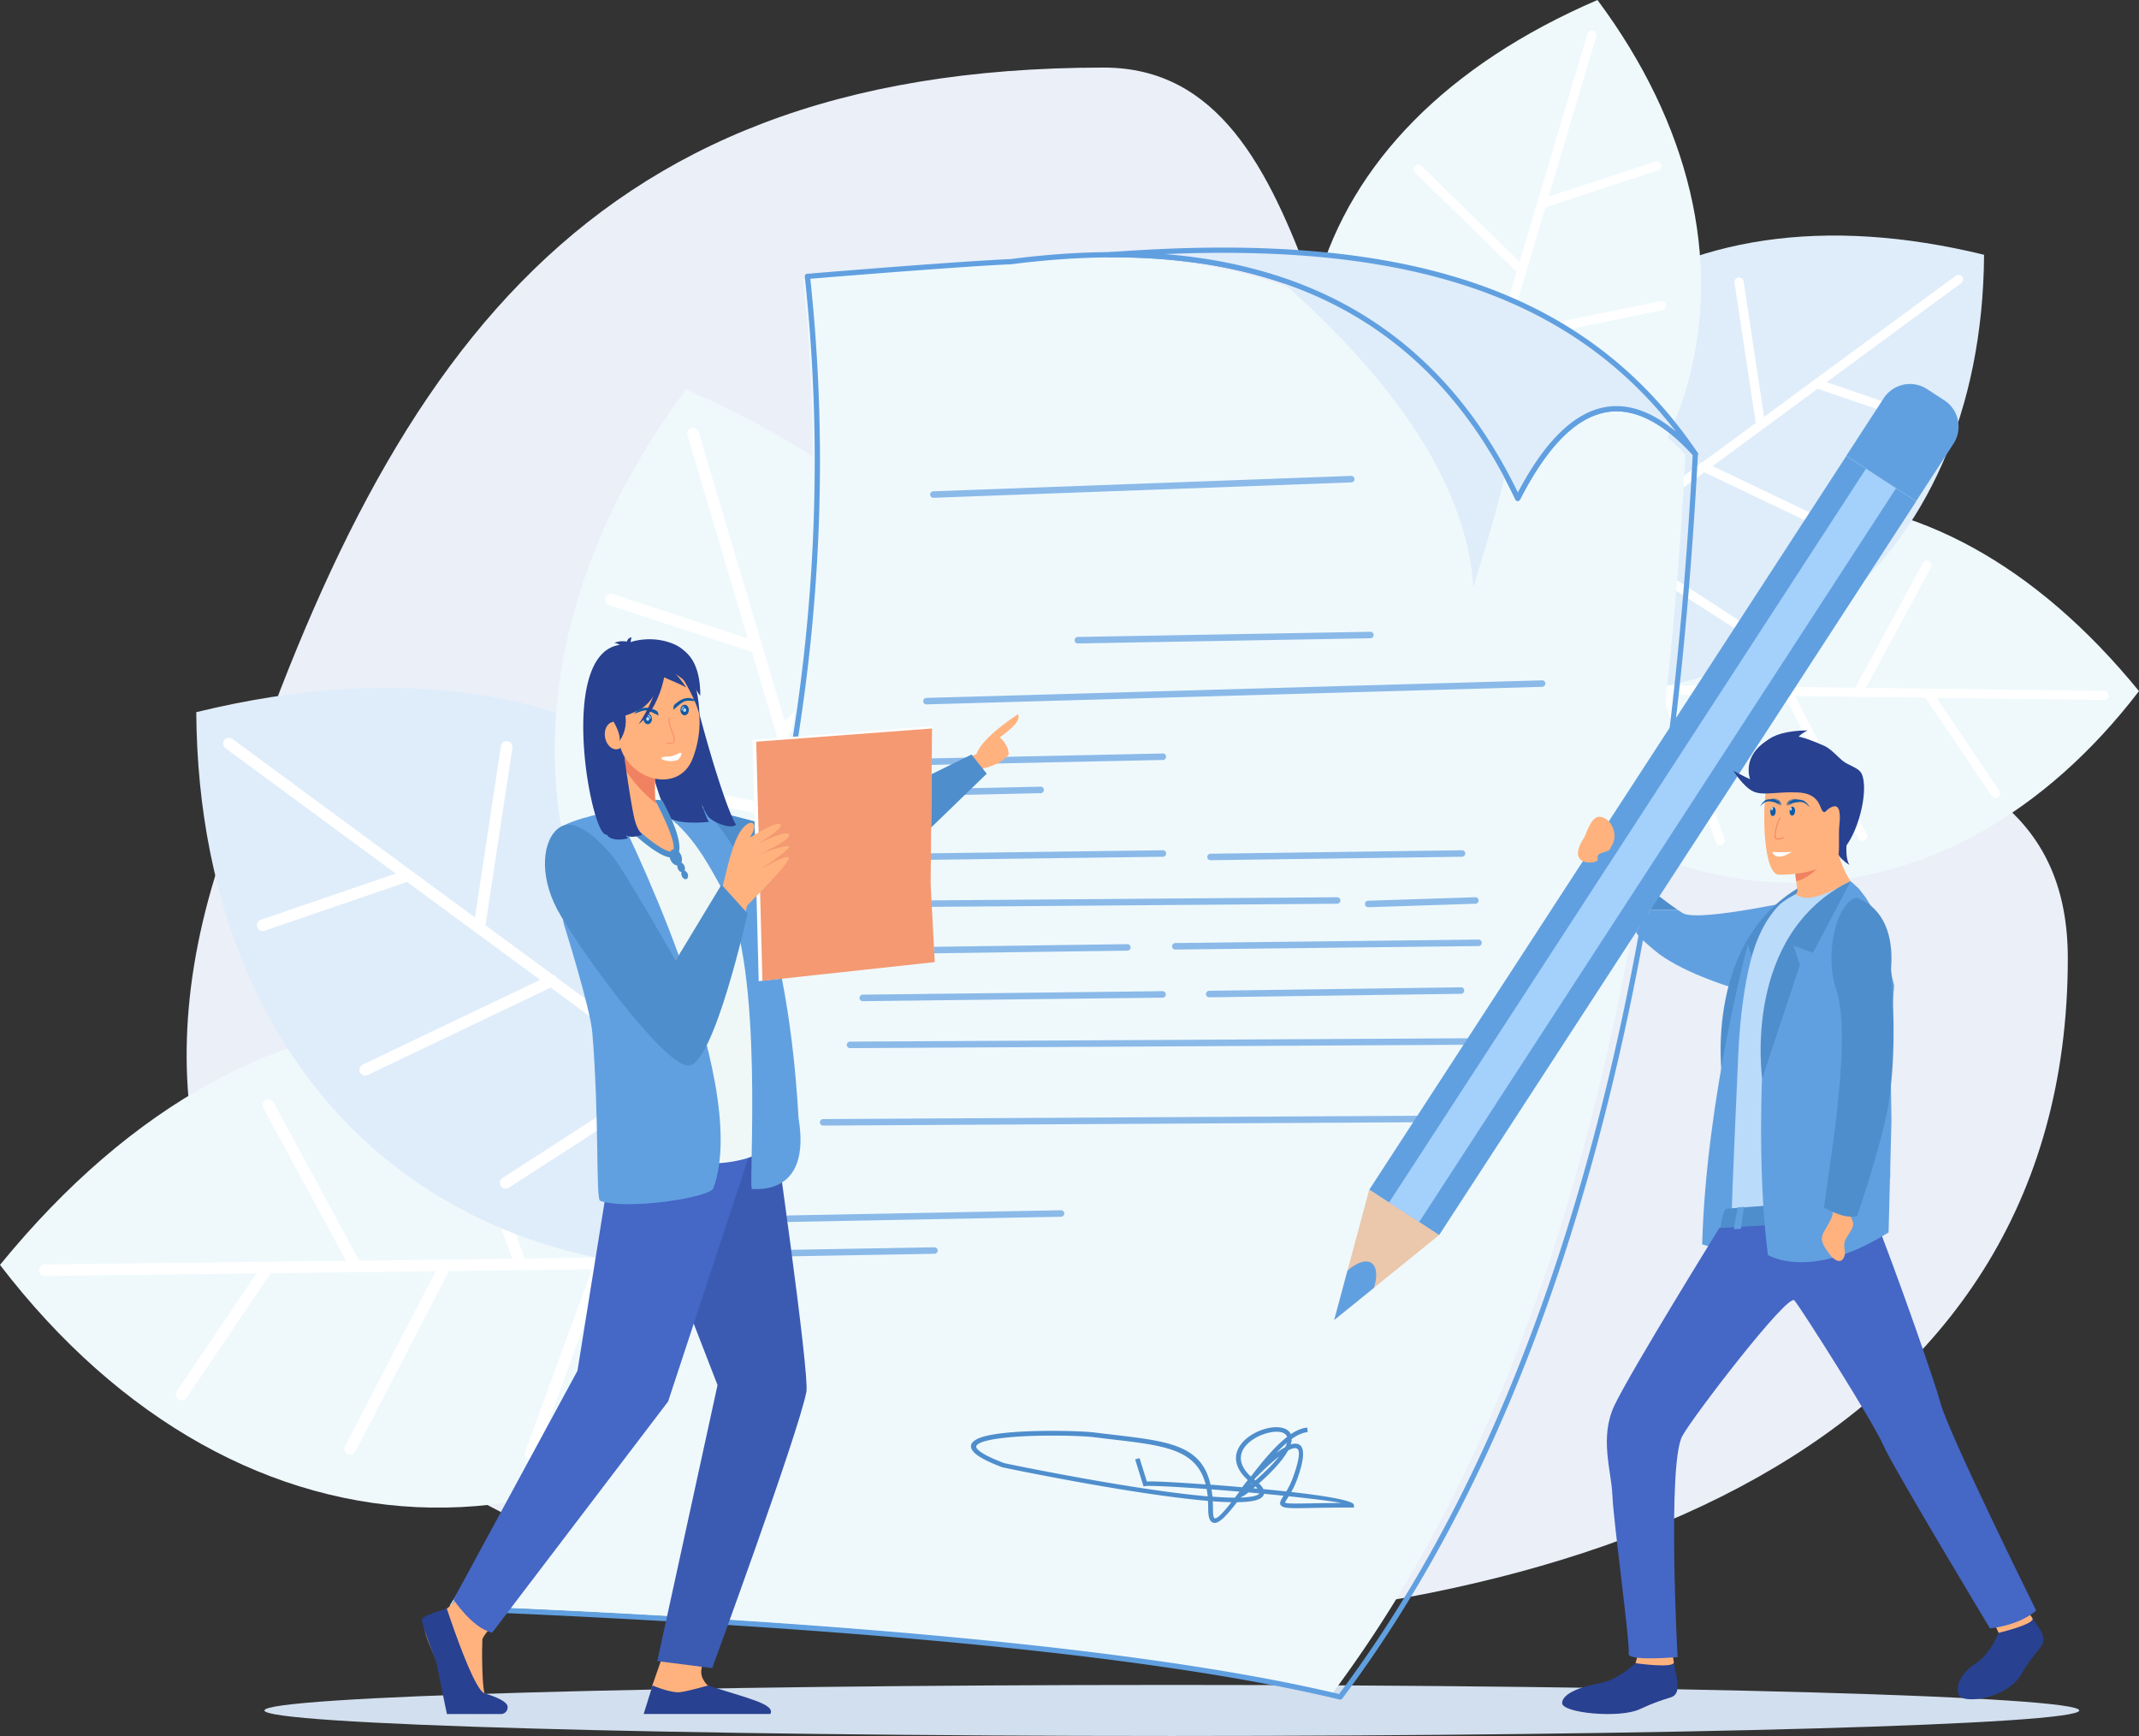
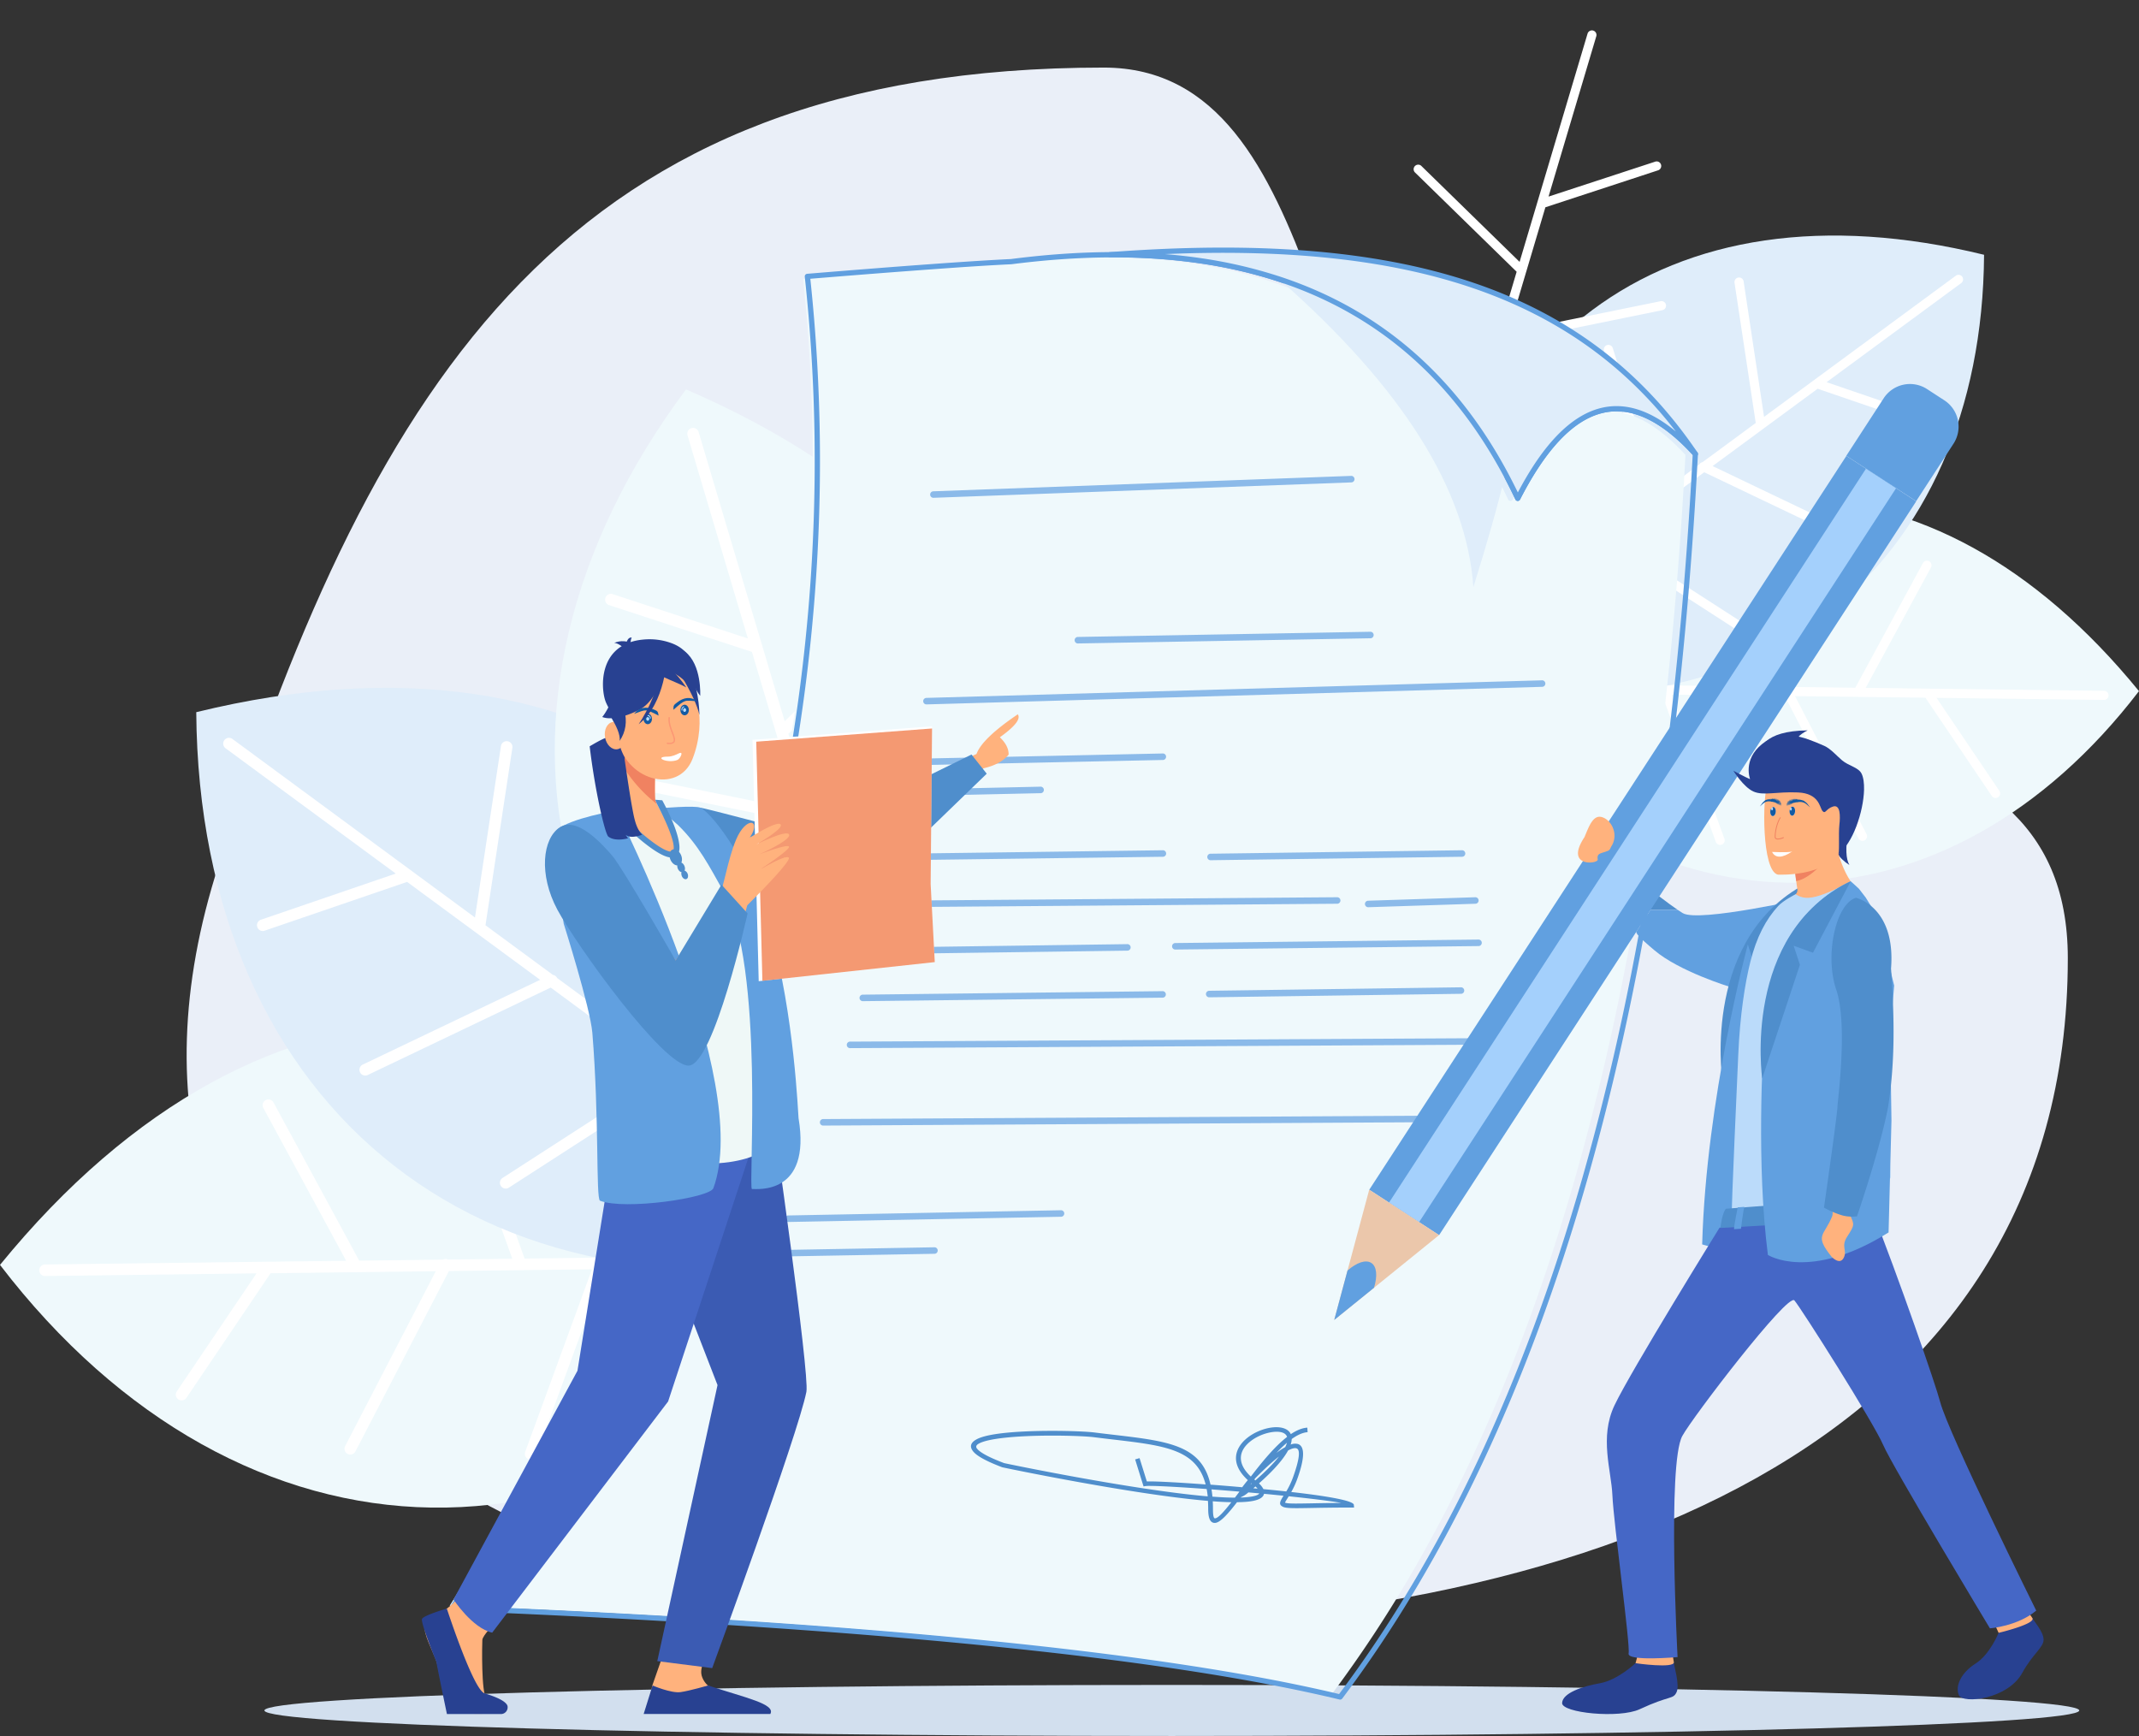
<svg xmlns="http://www.w3.org/2000/svg" id="Layer_1" data-name="Layer 1" viewBox="0 0 1644.75 1334.86">
  <rect x="0" y="0" width="1644.75" height="1334.86" fill="#333333" stroke="none" />
  <defs>
    <style>.cls-1{fill:#d2dfee;}.cls-1,.cls-10,.cls-11,.cls-12,.cls-13,.cls-15,.cls-16,.cls-18,.cls-19,.cls-2,.cls-23,.cls-24,.cls-3,.cls-4,.cls-5,.cls-6,.cls-7,.cls-8,.cls-9{fill-rule:evenodd;}.cls-2{fill:#eaeff8;}.cls-3{fill:#eff9fc;}.cls-4{fill:#fff;}.cls-5{fill:#dfedfa;}.cls-21,.cls-6{fill:#61a0e0;}.cls-7{fill:#8bbae9;}.cls-8{fill:#4f8ecc;}.cls-9{fill:#ffb27d;}.cls-10,.cls-17{fill:#284191;}.cls-11{fill:#3b5bb3;}.cls-12{fill:#4567c6;}.cls-13{fill:#eff8f7;}.cls-14{opacity:0.63;}.cls-15{fill:#ed5d1f;}.cls-16,.cls-25{fill:#f08261;}.cls-18{fill:#125aa3;}.cls-19{fill:#bbdbfa;}.cls-20{fill:#fc9774;}.cls-22{fill:#a4d0fc;}.cls-23{fill:#ebc7ab;}.cls-24{fill:#5b629e;}</style>
  </defs>
  <path class="cls-1" d="M1316.34,1492.48c384.3,0,697.74-8.81,697.74-19.62s-313.44-19.63-697.74-19.63-697.75,8.82-697.75,19.63S932,1492.48,1316.34,1492.48Z" transform="translate(-415.27 -157.62)" />
  <path class="cls-2" d="M1264,209.58c176.19,0,156.08,311.16,283.28,406,168.35,125.54,458,63.38,458,278.82,0,378.23-375.67,515.26-785.06,515.26s-758.71-209.77-636.81-587S854.56,209.58,1264,209.58Z" transform="translate(-415.27 -157.62)" />
  <path class="cls-3" d="M2060,689.05c-145.27,189.72-373,204.14-541-3.09C1690,492.32,1900.21,493,2060,689.05Z" transform="translate(-415.27 -157.62)" />
  <path class="cls-4" d="M2032.78,695.81a3.51,3.51,0,1,0,.08-7l-183-2.26,50.2-92.62a3.51,3.51,0,1,0-6.18-3.34l-52,95.86-50.8-.63a3.5,3.5,0,0,0-3.2,0l-39-.47,40-111.09a3.51,3.51,0,1,0-6.6-2.38L1741.58,685.2l-45.67-.57h-.45l-46.37-.57,26.5-83.06a3.51,3.51,0,1,0-6.68-2.13L1641.75,684,1519,682.46a3.51,3.51,0,1,0-.08,7l82.51,1,26.89,63.66a3.51,3.51,0,0,0,6.47-2.72l-25.71-60.84,84.07,1L1734.63,805a3.52,3.52,0,0,0,6.62-2.42L1700.7,691.71l43.21.54h.17l43.49.54,56.72,109.49a3.51,3.51,0,0,0,6.24-3.23l-55-106.16,48.33.59h.25l51.68.63,51.09,75.65a3.51,3.51,0,0,0,5.82-3.92l-48.37-71.63Z" transform="translate(-415.27 -157.62)" />
  <path class="cls-5" d="M1940.89,353.53c-1.58,239-174.57,387.69-433.58,323.63C1527.09,419.55,1695.21,293.43,1940.89,353.53Z" transform="translate(-415.27 -157.62)" />
  <path class="cls-4" d="M1923.23,375.35a3.51,3.51,0,1,0-4.16-5.65L1771.71,478.18,1756,374a3.51,3.51,0,1,0-7,1.05l16.32,107.81L1724.4,513a3.52,3.52,0,0,0-2.57,1.9L1690.44,538l-35.06-112.73a3.51,3.51,0,0,0-6.71,2.09l35.8,115-36.77,27.07a2.07,2.07,0,0,0-.37.27L1610,597.23,1581.07,515a3.51,3.51,0,0,0-6.62,2.33l29.62,84.27-98.84,72.76a3.51,3.51,0,0,0,4.16,5.65l66.46-48.92,59.82,34.59a3.51,3.51,0,1,0,3.52-6.07L1582,626.53l67.71-49.84,101.4,65.47a3.52,3.52,0,1,0,3.82-5.91l-99.16-64,34.79-25.61.14-.1,35-25.78L1837,573.91a3.51,3.51,0,1,0,3-6.34L1732.15,516l38.94-28.66.2-.15,41.62-30.64,86.36,29.58a3.51,3.51,0,0,0,2.27-6.64l-81.75-28Z" transform="translate(-415.27 -157.62)" />
-   <path class="cls-3" d="M1643.61,157.62c142.76,191.61,94.37,414.57-150.92,519.56C1353.21,459.71,1411.35,257.74,1643.61,157.62Z" transform="translate(-415.27 -157.62)" />
  <path class="cls-4" d="M1642.66,185.67a3.51,3.51,0,1,0-6.72-2L1583.74,359l-75.36-73.61a3.51,3.51,0,1,0-4.91,5l78,76.2L1567,415.35a3.47,3.47,0,0,0-.91,3.06L1555,455.75,1459,386.94a3.51,3.51,0,0,0-4.09,5.71l97.9,70.22-13,43.77c0,.14-.09.28-.12.43l-13.23,44.46-72.65-48.21a3.5,3.5,0,0,0-3.87,5.84l74.42,49.39-35,117.63a3.51,3.51,0,1,0,6.72,2l23.55-79.1,68.57-8.46a3.5,3.5,0,1,0-.85-7l-65.54,8.07,24-80.57,120.36-8.88a3.52,3.52,0,0,0-.51-7L1547.92,504l12.32-41.41.06-.16,12.4-41.69,120.84-24.63a3.51,3.51,0,1,0-1.41-6.88L1575,413.07l13.78-46.33.08-.24L1603.58,317l86.74-28.45a3.51,3.51,0,0,0-2.18-6.67L1606,308.78Z" transform="translate(-415.27 -157.62)" />
  <path class="cls-3" d="M415.27,1130.25c184,240.33,472.46,258.6,685.36-3.9C884,881,617.72,881.92,415.27,1130.25Z" transform="translate(-415.27 -157.62)" />
  <path class="cls-4" d="M449.77,1138.82a4.45,4.45,0,0,1-.11-8.89l231.78-2.86-63.59-117.32a4.45,4.45,0,1,1,7.82-4.23L691.49,1127l64.36-.8a4.45,4.45,0,0,1,4-.05l49.35-.61L758.64,984.77a4.45,4.45,0,0,1,8.37-3l51.65,143.61,57.84-.72h.58l58.74-.72-33.57-105.22a4.44,4.44,0,0,1,8.46-2.69l34.4,107.8,155.46-1.92a4.45,4.45,0,0,1,.11,8.89l-104.53,1.29-34,80.64a4.44,4.44,0,0,1-8.19-3.44l32.54-77.08L880,1133.51l-52.51,143.6a4.46,4.46,0,1,1-8.38-3.06l51.36-140.42-54.73.67h-.21l-55.09.68-71.87,138.7a4.45,4.45,0,1,1-7.9-4.1l69.67-134.48-61.24.76h-.31l-65.47.81-64.71,95.82a4.44,4.44,0,1,1-7.37-5l61.27-90.73Z" transform="translate(-415.27 -157.62)" />
  <path class="cls-5" d="M566.18,705.24c2,302.68,221.14,491.11,549.23,410C1090.37,788.87,877.4,629.1,566.18,705.24Z" transform="translate(-415.27 -157.62)" />
  <path class="cls-4" d="M588.55,732.87a4.45,4.45,0,0,1,5.27-7.16L780.49,863.13l20-132a4.45,4.45,0,0,1,8.79,1.34L788.58,869.09l51.84,38.16a4.42,4.42,0,0,1,3.26,2.4l39.75,29.25,44.43-142.79a4.45,4.45,0,0,1,8.49,2.65L891,944.48l46.59,34.3a3,3,0,0,1,.46.34L985.36,1014,1022,909.74a4.44,4.44,0,0,1,8.38,3l-37.52,106.75,125.2,92.17a4.45,4.45,0,1,1-5.27,7.17l-84.19-62-75.77,43.82a4.44,4.44,0,0,1-4.46-7.69l72.42-41.88L935,987.92l-128.45,82.93a4.45,4.45,0,1,1-4.84-7.47l125.62-81.11-44.08-32.44-.18-.14L838.73,917l-141,67.37a4.45,4.45,0,0,1-3.84-8L830.6,911.05l-49.33-36.3-.24-.18L728.3,835.75,618.9,873.21A4.45,4.45,0,1,1,616,864.8l103.58-35.46Z" transform="translate(-415.27 -157.62)" />
  <path class="cls-3" d="M942.76,457.05c-180.84,242.74-119.54,525.18,191.17,658.17C1310.63,839.72,1237,583.88,942.76,457.05Z" transform="translate(-415.27 -157.62)" />
  <path class="cls-4" d="M944,492.59a4.45,4.45,0,1,1,8.52-2.54l66.13,222.16L1114.06,619a4.45,4.45,0,1,1,6.22,6.36l-98.81,96.52,18.37,61.69a4.47,4.47,0,0,1,1.15,3.89l14.08,47.31,121.52-87.17a4.44,4.44,0,0,1,5.18,7.22l-124,89,16.5,55.44a5,5,0,0,1,.17.55L1091.19,956l92-61.07a4.44,4.44,0,0,1,4.9,7.41L1093.84,965l44.36,149a4.45,4.45,0,0,1-8.53,2.54l-29.82-100.2-86.88-10.7a4.44,4.44,0,0,1,1.08-8.82l83,10.23L1066.7,904.93,914.22,893.69a4.46,4.46,0,0,1,.65-8.89l149.11,11-15.61-52.44-.07-.21-15.71-52.81-153.07-31.2a4.45,4.45,0,1,1,1.78-8.72l148.41,30.25L1012.23,722l-.09-.29L993.47,658.9l-109.88-36a4.44,4.44,0,0,1,2.76-8.44l104,34.13Z" transform="translate(-415.27 -157.62)" />
  <path class="cls-3" d="M1575,541.67ZM777.64,1365.24q-8.17,13.56-16.62,27.13,237.66,9.7,407.18,26.65,169.74,17,271.21,41.22a962.89,962.89,0,0,0,62.55-95q75.46-130.38,124.42-301.71,68.13-238.44,84.89-556.11-37-40.28-69.75-32.1-33.26,8.32-63,66.41a2,2,0,0,1-2.7.87,2.1,2.1,0,0,1-.91-.93q-51.37-108.84-148.12-154t-239.4-26.83h-.16q-21.88,1-61.14,3.89-38.3,2.76-93.33,7.26,26.52,249.19-41.57,504.52Q926.79,1118.13,777.64,1365.24Z" transform="translate(-415.27 -157.62)" />
  <path class="cls-6" d="M1192.81,360.82q-21.88,1-61.14,3.89-38.3,2.76-93.32,7.26,26.51,249.19-41.58,504.52-68,254.9-230.21,515.88,237.68,9.7,407.18,26.65,169.73,17,271.21,41.22,119-158.88,187-396.71,68.11-238.44,84.88-556.11-37-40.28-69.75-32.1-33.25,8.32-63,66.41a2,2,0,0,1-2.69.87,2,2,0,0,1-.91-.93h0q-51.39-108.84-148.13-154T1193,360.81Zm-61.42-.13q39-2.82,61.19-3.88,143.6-18.54,241.49,27.19,96.43,45,148.32,152.32,29.73-56.42,63.69-64.91,35.3-8.81,74.27,33.91h0a2,2,0,0,1,.52,1.46q-16.74,318.68-85.07,557.85t-188.43,399.09a2,2,0,0,1-2.06.74q-101.4-24.39-272-41.43t-410.3-26.79a1.94,1.94,0,0,1-1.08-.3,2,2,0,0,1-.65-2.76q163.36-262,231.56-517.71t41.26-505l0-.16a2,2,0,0,1,1.85-2.16Q1092.1,363.53,1131.39,360.69Z" transform="translate(-415.27 -157.62)" />
  <path class="cls-5" d="M1398.64,372.15q141.83,124.49,149.54,236.94,15.87-50.55,24.64-87.12Q1512.51,409.58,1398.64,372.15Z" transform="translate(-415.27 -157.62)" />
  <path class="cls-5" d="M1718.87,506.68c-86.63-127.78-228.23-169.83-450.13-153.2q71.91-.39,129.9,18.67Q1512.51,409.58,1572.82,522q4.93,9.18,9.5,18.85Q1642.56,423,1718.87,506.68Z" transform="translate(-415.27 -157.62)" />
  <path class="cls-6" d="M1703.94,489.48c-41.24-53.39-93.83-89.79-160-111.64-64.14-21.17-141.1-28.7-232.94-24.83q13.53,1.08,26.49,2.95a363.17,363.17,0,0,1,61.82,14.28q57.32,18.84,101.16,56.55T1574.6,521c1.64,3.06,3.27,6.19,4.86,9.37,1,2,2,3.94,2.93,5.93q29.73-56.4,63.69-64.9,27.8-6.93,57.86,18.07ZM1545.16,374c74.35,24.53,131.71,67.2,175.28,131.41a2,2,0,0,1-3.06,2.61q-37.35-41-70.32-32.72-33.24,8.31-62.92,66.33a1.93,1.93,0,0,1-1,1,2,2,0,0,1-2.67-1q-2.26-4.78-4.62-9.48t-4.82-9.27q-30-55.86-73.25-93.07T1398,374.06a359.78,359.78,0,0,0-61.15-14.12,462,462,0,0,0-68-4.45h0a2,2,0,0,1-.3-4C1379.8,343.13,1470.93,349.52,1545.16,374Z" transform="translate(-415.27 -157.62)" />
  <path class="cls-7" d="M1133.3,540.39a2.51,2.51,0,1,1-.18-5L1454,523.56a2.51,2.51,0,1,1,.18,5Z" transform="translate(-415.27 -157.62)" />
  <path class="cls-7" d="M1243.92,652.4a2.51,2.51,0,0,1-.08-5l225.36-4a2.51,2.51,0,0,1,.08,5Z" transform="translate(-415.27 -157.62)" />
  <path class="cls-7" d="M1127.52,699.27a2.51,2.51,0,0,1-.13-5l473.8-13.53a2.51,2.51,0,0,1,.13,5Z" transform="translate(-415.27 -157.62)" />
  <path class="cls-7" d="M1121.34,746a2.51,2.51,0,0,1-.1-5l187.9-4a2.51,2.51,0,1,1,.1,5Z" transform="translate(-415.27 -157.62)" />
  <path class="cls-7" d="M1115.3,769.74a2.51,2.51,0,0,1-.09-5l99.85-2.21a2.52,2.52,0,1,1,.09,5Z" transform="translate(-415.27 -157.62)" />
  <path class="cls-7" d="M1107,819.08a2.51,2.51,0,0,1-.07-5l202.27-2.66a2.51,2.51,0,1,1,.06,5Z" transform="translate(-415.27 -157.62)" />
  <path class="cls-7" d="M1345.92,819.08a2.51,2.51,0,0,1-.06-5l193.36-2.66a2.51,2.51,0,1,1,.06,5Z" transform="translate(-415.27 -157.62)" />
  <path class="cls-7" d="M1097.87,855.21a2.51,2.51,0,0,1,0-5l345.37-2.67a2.51,2.51,0,1,1,0,5Z" transform="translate(-415.27 -157.62)" />
  <path class="cls-7" d="M1088.6,891.28a2.51,2.51,0,1,1-.06-5l193.36-2.67a2.51,2.51,0,1,1,.06,5Z" transform="translate(-415.27 -157.62)" />
  <path class="cls-7" d="M1078.93,927.45a2.51,2.51,0,1,1,0-5L1309,919.76a2.51,2.51,0,1,1,0,5Z" transform="translate(-415.27 -157.62)" />
  <path class="cls-7" d="M1069.12,963.57a2.51,2.51,0,1,1,0-5l487.36-2.66a2.51,2.51,0,1,1,0,5Z" transform="translate(-415.27 -157.62)" />
  <path class="cls-7" d="M1467.62,855.21a2.51,2.51,0,1,1-.15-5l82.38-2.67a2.51,2.51,0,0,1,.15,5Z" transform="translate(-415.27 -157.62)" />
  <path class="cls-7" d="M1319.24,887.76a2.51,2.51,0,1,1,0-5l232.69-2.67a2.51,2.51,0,1,1,0,5Z" transform="translate(-415.27 -157.62)" />
  <path class="cls-7" d="M1345.11,924.49a2.53,2.53,0,0,1-2.54-2.48,2.51,2.51,0,0,1,2.48-2.54l193.36-2.67a2.51,2.51,0,1,1,.06,5Z" transform="translate(-415.27 -157.62)" />
  <path class="cls-7" d="M1048,1023.12a2.51,2.51,0,0,1,0-5l479.69-2.67a2.51,2.51,0,0,1,0,5Z" transform="translate(-415.27 -157.62)" />
  <path class="cls-7" d="M1021.48,1097.25a2.53,2.53,0,0,1-2.55-2.48,2.5,2.5,0,0,1,2.47-2.54l209.45-4a2.51,2.51,0,1,1,.08,5Z" transform="translate(-415.27 -157.62)" />
  <path class="cls-7" d="M1009.24,1123.91a2.51,2.51,0,0,1-.08-5l124.82-2.21a2.51,2.51,0,0,1,.08,5Z" transform="translate(-415.27 -157.62)" />
  <path class="cls-8" d="M1420.78,1258.87c-3.85.27-8,2.21-12.26,5.27a14.9,14.9,0,0,1-.83,4.29,8.81,8.81,0,0,1,5.74-.42c4.72,1.69,5.66,9.32-.63,26.81a63.4,63.4,0,0,1-4.64,10.06c26.63,3,47.54,6.53,48.13,9.78v.14l0,.09.18,1.94h-2c-13.5,0-23.47.19-31,.33-12.92.24-19.09.35-21.66-.88-3.64-1.75-2.34-4.11.41-8.53-4.87-.5-9.89-1-15-1.48-.66,3.42-5.27,5.34-12.76,6.07h0c-2.35.23-5,.35-8,.38-7.18,9.28-13.12,15.94-17.11,15.94-3.24,0-5.06-3.12-5.06-10.56,0-2.24-.06-4.36-.19-6.4l-2.64-.23c-58.58-5.29-155.07-25.44-155.56-25.62-12.4-4.69-19.31-8.64-22.12-11.94-3.24-3.82-2.16-6.88,2-9.3,3.18-1.87,8.54-3.26,15.12-4.27,24-3.67,65.5-2.54,75.82-1.24,4.67.59,9.87,1.2,14.86,1.78,42.06,4.94,67.73,7.95,74.5,38.34,7.82.59,16.06,1.25,24.38,2,1.2-1.66,2.65-3.51,4.3-5.47-11.54-10.58-10.81-20.45-5-27.92,4.45-5.71,12-9.89,19.18-11.74,7.46-1.91,14.64-1.3,17.87,2.66a6.92,6.92,0,0,1,1,1.65c4.35-2.91,8.62-4.76,12.7-5l.24,3.55Zm-16,8.2a102.34,102.34,0,0,0-8,7.73,62.33,62.33,0,0,1,6.73-4.43,17.58,17.58,0,0,0,1.31-3.3Zm-24.15,27.06-.89,1.15.56.44.28.23c8.36-7.3,14.24-13.37,18.14-18.34a149.5,149.5,0,0,0-11.43,10c-2.32,2.22-4.57,4.43-6.66,6.54Zm-3,4-.88,1.17,1.14-1-.26-.21Zm-.54-5.13c8.78-11.45,18.44-23.21,27.86-30.48a4.71,4.71,0,0,0-.83-1.53c-2.28-2.81-8-3.06-14.24-1.46-6.49,1.67-13.3,5.41-17.25,10.49-4.66,6-5.11,14.06,4.46,23Zm-7.47,15.77-.29.38c1.75-.06,3.38-.16,4.88-.31,5.2-.51,8.56-1.44,9.39-2.89l-8.4-.76-.23.18a19.49,19.49,0,0,1-5.35,3.4Zm-20.16,16.37c2.36,0,6.9-5.06,12.65-12.41-4.33-.08-9.14-.33-14.31-.72.11,2,.16,4,.16,6.12,0,4.93.54,7,1.5,7Zm15.37-15.92,3.31-4.37.15-.26c-7.3-.63-14.54-1.2-21.45-1.73.3,1.77.52,3.63.7,5.58,6.4.49,12.23.76,17.29.78Zm-20.91-1.08c-.21-1.94-.48-3.8-.81-5.56-19.92-1.46-36.66-2.39-43.88-2.39a23.9,23.9,0,0,0-3.11.13l-1.53.27-.47-1.49-6-19.27,3.39-1,5.59,17.9c.61,0,1.32,0,2.15,0,7.12,0,23.49.9,43.07,2.33-7-27-31.45-29.88-71-34.53-4.51-.52-9.24-1.08-14.91-1.79-10.17-1.28-51.12-2.39-74.85,1.24-6.18.94-11.11,2.19-13.86,3.81-1.83,1.07-2.37,2.38-1,3.94,2.43,2.87,8.87,6.46,20.67,10.92.47.18,96.3,20.15,154.6,25.41h0l2,.17Zm38.32-5.87a20,20,0,0,0-1.6-1.63L1379,1302l3.18.29Zm1.08-4a15.86,15.86,0,0,1,3.44,4.39c6,.57,11.88,1.17,17.57,1.79a62.24,62.24,0,0,0,5.17-10.82c5.41-15.07,5.51-21.3,2.77-22.29-1.52-.54-3.8.12-6.55,1.6-3.5,6.45-10.49,14.81-22.4,25.33Zm22.92,9.88-.58.92c-1.6,2.57-2.45,3.92-2.24,4,1.81.86,7.71.75,20.08.53,6.12-.12,13.77-.26,23-.32C1438.46,1311.78,1423.58,1310,1406.21,1308.15Z" transform="translate(-415.27 -157.62)" />
  <path class="cls-9" d="M1166.15,737.38q-50.46,23.19-70.54,38.08l-6.21-9.25c-5.5,6-11.79,11.92-19.43,20.48a108.19,108.19,0,0,0,24.4,19.49q35.28-4.66,77.05-57.76,13.26-3,19.4-10.51.2-6.74-6.73-13.37,17.51-12.49,13.78-17.65Q1170.42,725.49,1166.15,737.38Z" transform="translate(-415.27 -157.62)" />
  <polygon class="cls-8" points="690.73 607.88 747.03 580.18 758.73 594.93 711.86 640.3 690.73 607.88" />
  <path class="cls-9" d="M796.05,1405.52s-9.67,9.57-9.89,13.08-.86,41.12,3.09,44.63,15.55,6,11.82,10c-2.82,3-24.5,2.34-38.88,1.52-4.19-.21-9.45-34.16-11.11-39.12-2.42-7.23-11.11-23-8.92-28,1.07-2.48,9-8.12,16.22-12.81,7.58-5,14.83-16,14.83-16Z" transform="translate(-415.27 -157.62)" />
  <path class="cls-10" d="M758.85,1394.5s20.2,62.12,28.93,65.15c2.31.82,15.53,4.47,17.63,9.43l.13.48a5.19,5.19,0,0,1-5.21,6.07h-41.4s-5.87-28-8.2-40.36c0,0-12.3-30.1-10.93-32.85S758.85,1394.5,758.85,1394.5Z" transform="translate(-415.27 -157.62)" />
  <path class="cls-9" d="M925.45,1429.07l-8.67,24.79c-.63,4-3.17,13.64-3.17,17.22,0,13.43,59.67-11.36,46.3-17.28-1.21-.56-5-4.9-5.41-9.44-.61-7,5-15.84,5-15.84Z" transform="translate(-415.27 -157.62)" />
  <path class="cls-10" d="M910.21,1475.55l6.84-21.9s14.35,6.14,21.52,5.11,21.19-5.11,21.19-5.11c28.65,9.51,52.11,14.19,47.84,21.9Z" transform="translate(-415.27 -157.62)" />
  <path class="cls-11" d="M997.82,952.31l11.52,62.74s28.63,199.3,26,212.79c-6.53,33-72.44,212.46-72.44,212.46l-42.22-5.38L967,1222.67,889.77,1023.3Z" transform="translate(-415.27 -157.62)" />
  <path class="cls-12" d="M920.49,987.08l-30.9,36L859.3,1211.66,764,1387.54s14.34,22,29.73,25.49L929,1235.28l73.33-222.58-2.57-49.45Z" transform="translate(-415.27 -157.62)" />
  <path class="cls-13" d="M926.33,778.63l-36.93,2.2S879.6,793,879.26,793c-3.89.75,13.42,153.85,16.91,210.59s17.8,40.91,17.8,40.91,39.45,14.59,75.56,3.79c37.54-11.23,24.77-58.75,24.77-58.75S990.85,885.5,978,853.69C965.17,821.73,926.33,778.63,926.33,778.63Z" transform="translate(-415.27 -157.62)" />
  <path class="cls-8" d="M953.4,778.69c0-1,116,30.17,116,30.17s16.87-7.08,46.85-17.62a107.28,107.28,0,0,1,5,28.65c-27.83,16-35.74,27.18-43.64,29.25-14.71,3.72-98.59-8.6-98.59-8.6S953.4,779.45,953.4,778.69Z" transform="translate(-415.27 -157.62)" />
  <path class="cls-6" d="M1029.3,1017.38c-.31-1.65-3.13-79.67-21.6-144.07-14.32-49.92-43.47-89.11-53.7-94.55-3.78-2.06-32,.42-32,.42l14.78,13c15.76,15.5,23.78,31.26,34.84,51,32.08,57.44,18.81,228.85,21.85,228.72C996.82,1071.72,1039.31,1077.19,1029.3,1017.38Z" transform="translate(-415.27 -157.62)" />
  <polygon class="cls-4" points="578.62 568.88 583.4 754.48 718.78 739.8 715.6 679.72 716.71 558.5 578.62 568.88" />
  <g class="cls-14">
    <polygon class="cls-15" points="586.23 754.18 718.78 739.8 715.6 679.72 716.69 560.16 581.5 570.31 586.23 754.18" />
  </g>
  <path class="cls-6" d="M889.4,780.83s-35.84,5.92-45.66,14.88c-6.23,5.63,5,72.23,5,72.23s20.35,64.33,22,83.81c5.4,66.32,2.64,126.93,5.87,129.13,18.82,7.44,84.43-2.07,87.21-9.64C994.43,987.63,889.4,780.83,889.4,780.83Z" transform="translate(-415.27 -157.62)" />
  <path class="cls-9" d="M853.65,865.25s69,96.69,87.59,103S992.14,845,992.14,845s24.4-27.2,26.45-28.09c3.68,11.19-26.64,14.34-19.21.82l-7.44-16.3c9.16-13.59-2.92-16.75-10.75,2-6.55,15.71-9.57,37.6-12.82,42.22l-33.56,50.41L887.73,828.9Z" transform="translate(-415.27 -157.62)" />
  <path class="cls-8" d="M970.05,837.85,990.12,860S964.26,976.28,944.89,977s-86.46-92.69-101-119.82-11.44-54.69,1.78-63.37,32.59,12.75,40.46,21.91,48.67,80.43,48.67,80.43Z" transform="translate(-415.27 -157.62)" />
  <path class="cls-9" d="M985.78,803.83l4.84-1.93a15,15,0,0,0,4-1.86c5-3,18.78-11.09,20.9-8.47,2.6,3.24-18.64,15.36-18.64,15.36s23.77-11.84,25.18-7.51-23.12,15.22-23.12,15.22,21.78-8.34,23-6-24,18.73-24,18.73,20.64-12.6,23.78-10.4-32,36.91-32,36.91Z" transform="translate(-415.27 -157.62)" />
-   <path class="cls-10" d="M906.42,702.6s3.69,49.72,6.69,68.83c1.51,9.63,2.3,17.45,9.71,22.45,0,0-14.48,4.85-20.45,1.9a14.08,14.08,0,0,0,2.57,2.48s-16.43,4.41-24.46.81c-12-4.64-37.29-145.89,15.19-145.86,0,0,45.06-14.5,51.81,31.43,13.1,53.39,28,98.61,33.78,107.11-4.49,4.15-19.22-2.71-21.75-6.62-2.23-3.46-4-7.69-4.65-8.72,0,0,4.61,12.57,5.54,13.19,0,0-19,2.18-28.38-2S906.3,712.43,906.42,702.6Z" transform="translate(-415.27 -157.62)" />
  <path class="cls-10" d="M899.89,723.47s-13.34-13.2-18.74-25.89c-3.85-9.07-7.1-45.16,29.23-48.22a49,49,0,0,1,21.55,2.93c8.82,3.4,22.41,12,17.11,45.37l-.83,11.05Z" transform="translate(-415.27 -157.62)" />
  <path class="cls-9" d="M888.3,711.59l-2.82,69s40.8,39.93,48.09,33.88-13.38-37-14.44-41.63.86-55.12.86-55.12Z" transform="translate(-415.27 -157.62)" />
  <path class="cls-16" d="M920.51,776a17.09,17.09,0,0,1-1.38-3.16c-1.06-4.61.86-55.12.86-55.12l-31.69-6.13-.93,22.83C897.61,755.43,910.27,768.08,920.51,776Z" transform="translate(-415.27 -157.62)" />
  <path class="cls-9" d="M952.05,700.69c2.16,10,1.66,25.6-4.35,40.67-11,27.52-52.48,16.86-57.94-17.51-8.17-22-.85-45,16.35-51.37S948.07,677.59,952.05,700.69Z" transform="translate(-415.27 -157.62)" />
  <path class="cls-8" d="M924.51,773c8.94,16.66,12.38,27.37,13.13,34.45q.52,4.92-1.43,7.37c-1.46,1.85-3.69,2.51-6.65,1.95-4.08-.77-10-4.1-17.69-10.07h0c-6.15-4.64-15-13.06-25.31-22.86l-3.51-3.33,3.6-2.7,3,2.81c10.21,9.71,19,18,24.93,22.54l0,0c7.11,5.55,12.41,8.6,15.8,9.23,1.21.23,2,.11,2.38-.35.53-.68.7-2.06.48-4.13-.62-5.84-4.69-16.21-11.68-29.94a48.46,48.46,0,0,1-2.47-5.41Z" transform="translate(-415.27 -157.62)" />
  <path class="cls-10" d="M925.41,664.26c24.8,7.78,19.93,18.09,28.27,28.42,0,0,1.37-24-11.74-34.06C928,648,925.41,664.26,925.41,664.26Z" transform="translate(-415.27 -157.62)" />
  <path class="cls-10" d="M933.7,661.08c-3.22-.69-5.16,0-5.84,2.24a14.31,14.31,0,0,0,8.78,8.68Q934.18,669.42,933.7,661.08Z" transform="translate(-415.27 -157.62)" />
  <path class="cls-10" d="M899.2,659.76q5.37-2.93,3.67-6.82-7.89-4-15.27-1Q892,652.32,899.2,659.76Z" transform="translate(-415.27 -157.62)" />
  <path class="cls-10" d="M928.55,658.47s-4.67,35.09-22.13,44.13-26.68,5.93-26.68,5.93a53.93,53.93,0,0,0,10-35S915.89,645.19,928.55,658.47Z" transform="translate(-415.27 -157.62)" />
  <path class="cls-17" d="M884.29,709.89a16.22,16.22,0,0,1-4.81-.57l-1.12-.38.73-.93c.11-.14,11.41-14.59,9.87-34.42l0-.36.24-.27c.71-.77,17.54-18.86,31-18.86a12,12,0,0,1,9,3.8l.28.29,0,.4c-.2,1.45-4.93,35.61-22.57,44.75C896.37,708.75,888.8,709.89,884.29,709.89Zm-3.13-1.9c3,.5,11.55.78,24.88-6.12,15.89-8.24,21-39.22,21.63-43.11a10.37,10.37,0,0,0-7.51-3c-11.88,0-27.39,15.83-29.52,18.06C891.86,691,883.74,704.27,881.16,708Z" transform="translate(-415.27 -157.62)" />
-   <path class="cls-10" d="M895.58,741.63c0-.57,0-1.13,0-1.67a39.9,39.9,0,0,1-4.89-15.59c-5.4-2.91-14.34,2.69-22,7.1,4,33.91,11.78,67.39,14.34,69.42,5.33,4.23,15.2,1.32,15.2,1.32a17.08,17.08,0,0,1-1.82-2.64c4,3.4,12.61-.1,12.61-.1-5.07-5.53-6.24-13.28-8-22.84C899.56,768.44,897.47,754.66,895.58,741.63Z" transform="translate(-415.27 -157.62)" />
+   <path class="cls-10" d="M895.58,741.63c0-.57,0-1.13,0-1.67a39.9,39.9,0,0,1-4.89-15.59c-5.4-2.91-14.34,2.69-22,7.1,4,33.91,11.78,67.39,14.34,69.42,5.33,4.23,15.2,1.32,15.2,1.32a17.08,17.08,0,0,1-1.82-2.64c4,3.4,12.61-.1,12.61-.1-5.07-5.53-6.24-13.28-8-22.84C899.56,768.44,897.47,754.66,895.58,741.63" transform="translate(-415.27 -157.62)" />
  <path class="cls-9" d="M895.94,721.9c1,5.78-1.61,11.07-5.88,11.82s-8.54-3.33-9.55-9.12,1.63-11.06,5.89-11.81S894.94,716.12,895.94,721.9Z" transform="translate(-415.27 -157.62)" />
  <path class="cls-10" d="M883.57,706.77q6.33-7.28,11.75-3.33,3.49,13.5-3.58,23.87Q892.57,720.38,883.57,706.77Z" transform="translate(-415.27 -157.62)" />
  <path class="cls-10" d="M938.79,676.71q.5-14.07,5.59-9.5,8.28,20.88,8.74,40.26Q950.47,695.88,938.79,676.71Z" transform="translate(-415.27 -157.62)" />
  <path class="cls-10" d="M914.24,668.21q-7.23-12.09-.48-11,18.3,13,29.23,29C933.94,681.06,914.92,676,914.24,668.21Z" transform="translate(-415.27 -157.62)" />
  <path class="cls-10" d="M899.74,658.71c-1.73-.72-2.81-2.47-3.24-5.23q1.31-6.12,4.56-5.6Q899.8,649.62,899.74,658.71Z" transform="translate(-415.27 -157.62)" />
  <path class="cls-8" d="M932.36,810.9c2.28-.94,5.24,1,6.62,4.26s.66,6.75-1.61,7.7-5.24-1-6.62-4.25S930.09,811.86,932.36,810.9Z" transform="translate(-415.27 -157.62)" />
  <path class="cls-8" d="M937.46,820.82c1.4-.58,3.23.59,4.08,2.63s.41,4.15-1,4.75-3.23-.59-4.08-2.63S936.06,821.41,937.46,820.82Z" transform="translate(-415.27 -157.62)" />
  <path class="cls-8" d="M940.4,827.09c1.23-.52,2.83.51,3.58,2.3s.36,3.65-.87,4.17-2.84-.52-3.59-2.31S939.16,827.6,940.4,827.09Z" transform="translate(-415.27 -157.62)" />
  <path class="cls-18" d="M921.7,707.89c-10.67-5.48-9.27-4.76-18.89-1.36,4-5.11,9.57-5.87,15.24-3.34C920.7,704.37,921.2,704.36,921.7,707.89Z" transform="translate(-415.27 -157.62)" />
  <path class="cls-18" d="M913.5,714.48c-1.79.11-3.31-1.62-3.4-3.86s1.3-4.13,3.1-4.24,3.31,1.62,3.39,3.86S915.3,714.37,913.5,714.48Z" transform="translate(-415.27 -157.62)" />
  <path class="cls-19" d="M913.41,711.86a1.28,1.28,0,0,1-1.21-1.36,1.35,1.35,0,0,1,1.09-1.5,1.28,1.28,0,0,1,1.21,1.37A1.34,1.34,0,0,1,913.41,711.86Z" transform="translate(-415.27 -157.62)" />
  <path class="cls-19" d="M913.59,708.28a.36.36,0,0,1-.33-.38c0-.21.13-.4.3-.4a2.24,2.24,0,0,1,2.11,2.39.36.36,0,0,1-.3.4c-.17,0-.32-.15-.33-.37A1.53,1.53,0,0,0,913.59,708.28Z" transform="translate(-415.27 -157.62)" />
  <path class="cls-18" d="M933.1,703.4c9.44-8.29,8.2-7.2,18.19-6.55-4.78-3.87-10.38-3.07-15.46,1C933.46,699.7,933,699.83,933.1,703.4Z" transform="translate(-415.27 -157.62)" />
  <path class="cls-18" d="M942.27,707.57c1.77-.4,2.94-2.5,2.63-4.7s-2-3.69-3.77-3.29-2.94,2.5-2.63,4.7S940.5,708,942.27,707.57Z" transform="translate(-415.27 -157.62)" />
  <path class="cls-19" d="M941.9,705a1.45,1.45,0,0,0,.93-1.67c-.11-.78-.7-1.3-1.33-1.16a1.45,1.45,0,0,0-.93,1.67A1.21,1.21,0,0,0,941.9,705Z" transform="translate(-415.27 -157.62)" />
  <path class="cls-19" d="M941.08,701.54a.39.39,0,0,0,.26-.45c0-.21-.2-.36-.37-.32a2.54,2.54,0,0,0-1.63,2.92.32.32,0,0,0,.37.31.4.4,0,0,0,.25-.46A1.74,1.74,0,0,1,941.08,701.54Z" transform="translate(-415.27 -157.62)" />
  <path class="cls-20" d="M929.83,729.79l-1,0-.15,0-.37-.15a.54.54,0,0,1-.3-.69.55.55,0,0,1,.68-.3l.29.11c2.07.15,3.43-.18,4-.9.88-1.2-.1-3.81-1.25-6.82-1.28-3.38-2.88-7.58-2.43-11.58a.49.49,0,0,1,.58-.47.53.53,0,0,1,.47.59c-.42,3.75,1.06,7.64,2.37,11.08s2.34,6.16,1.11,7.83C933.08,729.35,931.81,729.79,929.83,729.79Z" transform="translate(-415.27 -157.62)" />
  <path class="cls-4" d="M936.11,742c-7.73,3-18.9-2.5-7.41-2.58,3.3,0,6-1.3,8.56-2.52C941.4,734.94,938.24,741.18,936.11,742Z" transform="translate(-415.27 -157.62)" />
  <path class="cls-10" d="M928.09,662.5s-.84,35.8-21.77,52c0,0,18.64-26.17,15.5-49S928.09,662.5,928.09,662.5Z" transform="translate(-415.27 -157.62)" />
  <path class="cls-8" d="M1705.29,857.24c-15-10.26-47.09-36.35-47.09-36.35l-15.6,10.18s7.77,12.35,17.93,26.17Z" transform="translate(-415.27 -157.62)" />
  <path class="cls-9" d="M1599.22,955.2S1578,963.84,1576.33,966s-3.88,13.91-2.51,17,9.84,6.25,12.25,5.61,1.89-6.25,3.81-8.06a25.16,25.16,0,0,1,5.57-3.59,89.74,89.74,0,0,0,8.53-6.3Z" transform="translate(-415.27 -157.62)" />
  <rect class="cls-21" x="1341.85" y="775.68" width="673.06" height="64.06" transform="translate(-328.87 1617.03) rotate(-56.97)" />
  <rect class="cls-22" x="1341.85" y="793.92" width="673.07" height="27.58" transform="translate(-328.8 1617.15) rotate(-56.98)" />
  <polygon class="cls-23" points="1106.55 949.71 1025.94 1014.96 1052.84 914.8 1106.55 949.71" />
  <path class="cls-6" d="M1834.94,508.1l28.78-44.28a24.12,24.12,0,0,1,33.27-7.06l13.38,8.7a24.12,24.12,0,0,1,7.06,33.27L1888.65,543Z" transform="translate(-415.27 -157.62)" />
  <path class="cls-6" d="M1451.42,1134.58l-10.21,38,30.59-24.75c2.73-8.88,2.21-16.31-2.08-19.09S1458.42,1128.47,1451.42,1134.58Z" transform="translate(-415.27 -157.62)" />
  <path class="cls-6" d="M1805.68,848s-84.2,19.15-96.48,11.76c-1.1-.66-2.42-1.52-3.91-2.53h-20.9l-10.81,16.69c-1.26,1.94,9.39,10.59,13.76,14.34,19,16.27,58,28.16,58,28.16Z" transform="translate(-415.27 -157.62)" />
  <path class="cls-10" d="M1836.3,797.34q-10.07-4.68-13.91,2,2.67,15.82,14.94,23.38Q1833.25,815.86,1836.3,797.34Z" transform="translate(-415.27 -157.62)" />
  <path class="cls-8" d="M1807.51,835.3l-28.94,54.92-6.92.49-3.11,8.77-29,87.43S1723.46,875.82,1807.51,835.3Z" transform="translate(-415.27 -157.62)" />
  <path class="cls-6" d="M1759.24,883.86s-32,118-35.11,230.63c0,0,26.54,9.26,68.27,1.92C1834.31,1109,1759.24,883.86,1759.24,883.86Z" transform="translate(-415.27 -157.62)" />
  <path class="cls-9" d="M1781.59,857.57c24,7.59,65.62-12.89,65.62-12.89a33.45,33.45,0,0,1-8.9-9.38c-5.69-8.55-12.11-23.67-12.1-41.84l-18.59,15L1795,818.61a154.12,154.12,0,0,0,1.43,16.51c.25,1.92.56,4,.9,6.2a4.45,4.45,0,0,1-2,4.48A56.84,56.84,0,0,0,1781.59,857.57Z" transform="translate(-415.27 -157.62)" />
  <path class="cls-19" d="M1747,1089.73c.72.6,10.75.08,11.72.08,9-.12,27.19-3.1,49.47-5.38,18.78-1.81,35.4-7.37,53.25-15.37,2.36-1.06,7.81-4,7.69-6.62-.07-2.9-.37-7.11-.73-12.4-1.26-18.43-3.45-50.11-1.32-86.67.39-6.81.59-13.56.62-20.21.19-49.54-9.64-93.12-29.38-107.86,0,0-13.77,7.72-23.3,10.76-9.33,3-14.14,2.39-19-.83,0,0-9.42,4.69-13.45,9.08-9.33,10.17-16.62,23.67-21.43,43.05-4.09,16.49-7.93,40.53-9.26,71.35C1751.3,982.67,1746.39,1089.24,1747,1089.73Z" transform="translate(-415.27 -157.62)" />
  <path class="cls-16" d="M1795,818.61a154.12,154.12,0,0,0,1.43,16.51c14-2.4,29.87-25,29.87-25a44.65,44.65,0,0,0-18.67-1.68Z" transform="translate(-415.27 -157.62)" />
  <path class="cls-9" d="M1782.32,830.15s46.88,2.62,51.44-27.65,13.87-49.61-16.9-56-38.53,4.22-42.49,13.95S1769.83,827.28,1782.32,830.15Z" transform="translate(-415.27 -157.62)" />
  <path class="cls-10" d="M1828.51,814.35c1.5,1.39.31-15.59,1.11-22.44s.79-15.81-4.78-14.14-5.84,6.12-8.14,3.52-2.32-13.58-18.91-14.33-26.49,2.7-34.21-.7-15.48-16-15.48-16,9.56,5.16,12.88,6.5c0,0-5.79-14.85,9.09-26.91,15.17-12.29,32.17-5.72,47.89,1.26,4.92,2.17,9.89,7.92,13.75,11.17,5.17,4.34,12.58,5.35,15,10.25,1.44,2.91,2,7.28,1.89,12.39C1848.17,781.75,1839.86,806.77,1828.51,814.35Z" transform="translate(-415.27 -157.62)" />
  <path class="cls-10" d="M1672.89,1436.49s-13.72,13-27.27,15.41-28.8,7.5-29.19,15.19,44,12.11,59.63,4.82c23.37-10.89,25.58-7.34,28.34-13s-2.29-21.35-2.06-23.18C1702.63,1433.43,1672.89,1436.49,1672.89,1436.49Z" transform="translate(-415.27 -157.62)" />
  <path class="cls-9" d="M1674.62,1430.13l-1.73,6.36c.25.14,30.18,4.27,29.45-.79-.58-4.1-1.48-8.58-1.48-8.58Z" transform="translate(-415.27 -157.62)" />
  <path class="cls-10" d="M1952.06,1413.17s-6.6,16.58-17.69,23.6-15.89,17.28-12.87,24.29,37.79,3.22,48.88-17.3c7.59-14,16.31-19.31,16.28-25.41s-8-14.73-8.55-16.46C1977.37,1399.75,1952.06,1413.17,1952.06,1413.17Z" transform="translate(-415.27 -157.62)" />
  <path class="cls-9" d="M1949.33,1407.16l2.73,6c.3,0,28.59-6.84,26-11.28a40.91,40.91,0,0,0-5.91-7.31Z" transform="translate(-415.27 -157.62)" />
  <path class="cls-12" d="M1737.39,1101.78s-68.08,109.89-80.7,136.49c-11.7,24.66-2.41,50-1.6,69,.93,21.84,13.89,115.33,12.48,121.7s37.65,2.85,37.65,2.85-8-148.63,3.62-170c7.71-14.28,81.07-110.17,86.2-104.27s60.92,93.94,68.31,111.24c6.92,16.21,82.05,140.93,82.05,140.93s21.26-1.6,35.59-13.64c0,0-68-137.25-73.91-160.62-3-11.89-31.8-95.38-53.17-149.23C1842.62,1057.78,1737.39,1101.78,1737.39,1101.78Z" transform="translate(-415.27 -157.62)" />
  <path class="cls-8" d="M1742.36,1087.08s-2.78,2.71-4.2,14.75c0,0,108.79-5.61,120.47-9.5,0,0,1.17-13.29-1.25-13.64C1854.74,1078.29,1742.36,1087.08,1742.36,1087.08Z" transform="translate(-415.27 -157.62)" />
  <path class="cls-6" d="M1751.47,1086s-2.56,12.17-2.86,16.79l5.34-.33s1.91-15.27,2.6-16.83Z" transform="translate(-415.27 -157.62)" />
  <path class="cls-24" d="M1794,1079.46s-15.51,1.67-20.64,2.83L1774,1098l20.3-2Z" transform="translate(-415.27 -157.62)" />
  <path class="cls-6" d="M1867.46,1105.29c-60.67,38-92.8,17.29-92.8,17.29-8.88-69.42-4-153.19-2.81-173.62,2.94-89.7,66.46-113.66,66.46-113.66l6.3,5.65,5.26,6.82,8.78,14.14,13.09,53.53-3.06,38.13,1,65.72Z" transform="translate(-415.27 -157.62)" />
  <path class="cls-9" d="M1823.64,1082.83s1.44,7.59.51,9.88c-6.23,15.6-14.13,14.31-.42,31.38,0,0,6.17,6.61,9.19.79s-2.33-8.58,2.7-16.35c5.8-9,5.73-9.11,1.91-17.15l-.79-8.86Z" transform="translate(-415.27 -157.62)" />
  <path class="cls-8" d="M1832.16,1092.27a68.25,68.25,0,0,1-14.37-6.07s10.23-71.21,10.41-78.08c.12-4.44,8.07-63-1-89.53-8.88-26.08-.58-65.68,15.15-70.64,0,0,30.77,6.86,27,54.42,2.72,38.92,3.11,72.45-2.32,106.81-6.57,33.75-23.84,83.69-23.84,83.69A28.62,28.62,0,0,1,1832.16,1092.27Z" transform="translate(-415.27 -157.62)" />
  <path class="cls-8" d="M1838.31,835.3l-29,54.92-14.85-5.4,4.83,14.66-29,87.43S1754.26,875.82,1838.31,835.3Z" transform="translate(-415.27 -157.62)" />
  <path class="cls-10" d="M1805.26,746.09c-16.4,8.3-29.14,9-43.11-1.33,6.44-12.19,8.8-25,43.11-25.53Q1785.6,728.76,1805.26,746.09Z" transform="translate(-415.27 -157.62)" />
  <path class="cls-9" d="M1654.27,808.45c-.61,1-1,2.73-2.39,3.31-5.66,2.35-8.9,1.62-8.06,6.77.56,3.41-25.93,6.46-10.16-17.27,3.81-9.29,7.06-18,14.34-15,4.84,2,8.44,7.46,8.69,13.38A15,15,0,0,1,1654.27,808.45Z" transform="translate(-415.27 -157.62)" />
  <path class="cls-18" d="M1775.87,772.25c-.28-.14-.63-.09-.91-.2a3.32,3.32,0,0,1,1.08.12,1.56,1.56,0,0,0,.53.1,2.69,2.69,0,0,0,.57,0,7.41,7.41,0,0,0-1.28-.43,7.36,7.36,0,0,1,1.05.15,7,7,0,0,0,1,.19c-.26-.13-.6-.19-.83-.32a8.44,8.44,0,0,1,1.31.19c-.21-.26-.5-.31-.69-.5.53,0,1.38.62,1.71.74-.1-.17-.7-.75-.85-.71.24-.08.87.39,1.07.53l.13.06c.21.14.42.37.64.49a5,5,0,0,0-.94-1,4.19,4.19,0,0,1-.33-.26,3.45,3.45,0,0,1,1,.69,2.68,2.68,0,0,0-.47-.52c.24,0,.71.47.91.69s.54.78.77,1a7.28,7.28,0,0,0-1-1.73,4,4,0,0,1,.82.93l.55.89a2.2,2.2,0,0,0,.19.3,6,6,0,0,0-.45-1.18c-.2-.38-.44-.69-.55-.89a2.85,2.85,0,0,1,.86,1c.34.63.43,1,.66,1.43a6.06,6.06,0,0,0-.66-1.82c.26.08.49.65.73.87a2.72,2.72,0,0,0-.27-.54c-.09-.16-.21-.28-.28-.43.4.21.93,1.55,1.14,2a7.12,7.12,0,0,0-.68-2,13.84,13.84,0,0,1,.69,1.28,4.73,4.73,0,0,0-.24-.88c-.08-.25-.21-.49-.28-.71a9.79,9.79,0,0,1,1,2.63,6.82,6.82,0,0,0-.34-1.63c.06.2.18.38.27.64.27.8.39,1.73.58,2.55a6.28,6.28,0,0,0-.13-1.47c-.12-.58-.39-1.22-.4-1.31l.29.48c.09.18.18.41.26.62s.15.45.22.69.15.57.21.69a6.89,6.89,0,0,0-.29-1.42c-.14-.46-.31-.8-.43-1.18a8.33,8.33,0,0,1,.8,1.94,6.08,6.08,0,0,1,.21,1.85,1.64,1.64,0,0,1-.08.5,8,8,0,0,0-.52-2.18,9.5,9.5,0,0,1,.21,1.82,11.66,11.66,0,0,0-.24-1.48,5.84,5.84,0,0,1-.09,1.54,6.59,6.59,0,0,0-.11-1.1,5.38,5.38,0,0,1,0,1.21c0-.24,0-.46,0-.73a1.81,1.81,0,0,0-.15-.78,2.21,2.21,0,0,1-.06,1c0-.42,0-.78-.06-1.23a3.16,3.16,0,0,0-.3-1.14c0,.28.21.87.27,1.38a6.87,6.87,0,0,1,0,1.2s-.24-1.49-.3-1.74a3.45,3.45,0,0,0-.52-1.39c.06.26.35,1,.48,1.48a6.67,6.67,0,0,1,.2,1.65,9.59,9.59,0,0,0-.31-1.58,11.24,11.24,0,0,1,.08,1.37c-.07-.33-.07-.72-.14-1.11a7,7,0,0,0-.31-1,13.25,13.25,0,0,1,.32,2.16c0-.08-.22-.54-.27-.68a12.28,12.28,0,0,0-1-1.68,12.74,12.74,0,0,1,1,2.11,6.35,6.35,0,0,0-.41-.77c-.14-.24-.31-.46-.44-.66l.69,1.34a9.81,9.81,0,0,0-1.81-1.94c.12.15.28.3.42.46a12.73,12.73,0,0,1,1.17,1.51,2.62,2.62,0,0,1-.31-.34,11.9,11.9,0,0,0-.85-.88l-.1-.06a5.46,5.46,0,0,0,.36.45,2.36,2.36,0,0,1,.35.43c-.22-.09-.82-.82-1.1-1l.17.26a2.93,2.93,0,0,0-1.06-.82c.07.08.12.09.19.16a6.07,6.07,0,0,0,.47.5c-.19-.1-.83-.74-1.22-.84.18.23.45.36.62.61-.39-.16-.74-.5-1.13-.69.12.14.23.15.35.32-.22,0-.41-.27-.63-.31l.22.22a4.88,4.88,0,0,1-.55-.31l-.1,0,.25.25c-.21-.06-.46-.27-.68-.31,0,0,0,0,.06,0s0,0,0,0l.16.09,0,0h0l0,0a3.8,3.8,0,0,1-.84-.08,3.24,3.24,0,0,0-.7-.29l.15.09.14.11c-.14,0-.37-.09-.52-.12a6.88,6.88,0,0,0-4,.75,10.87,10.87,0,0,0-1.91,1.5c-.37.33-1.51,1.39-1.81,1.58l.07-.12.06-.07.37-.45c.16-.19.32-.39.47-.6l.9-1.28a9,9,0,0,1,1.7-1.63,4,4,0,0,0,.63-.48l-.52.21a6.35,6.35,0,0,1,2.5-.92.85.85,0,0,0-.22,0h-.13l-.1,0a4.4,4.4,0,0,1,.82-.06A6.27,6.27,0,0,0,1775.87,772.25Z" transform="translate(-415.27 -157.62)" />
  <path class="cls-19" d="M1776.55,781.2c-.22,1.88.5,3.6,1.62,3.85s2.23-1.06,2.47-2.94-.5-3.6-1.62-3.85S1776.79,779.33,1776.55,781.2Z" transform="translate(-415.27 -157.62)" />
  <path class="cls-18" d="M1780.64,782.11c-.24,1.88-1.34,3.2-2.47,2.95s-1.86-2-1.62-3.86a4.68,4.68,0,0,1,.69-2l0,.26c-.08.61.16,1.16.53,1.25s.72-.35.79-1-.15-1.17-.52-1.25h-.08a1.39,1.39,0,0,1,1.11-.24C1780.14,778.51,1780.87,780.23,1780.64,782.11Z" transform="translate(-415.27 -157.62)" />
  <path class="cls-18" d="M1799.2,772.63c.3-.14.69-.08,1-.19a3.92,3.92,0,0,0-1.18.09,1.6,1.6,0,0,1-.58.09,4.34,4.34,0,0,1-.63,0,8.5,8.5,0,0,1,1.42-.4,7.14,7.14,0,0,0-1.16.12,8.76,8.76,0,0,1-1.14.17c.28-.12.66-.18.9-.3a11.93,11.93,0,0,0-1.44.15c.24-.25.55-.3.78-.48-.59,0-1.54.59-1.9.69.12-.16.79-.72.94-.69-.26-.08-1,.37-1.18.51a.81.81,0,0,1-.13.06c-.24.13-.47.36-.71.48a5.17,5.17,0,0,1,1-1,2.12,2.12,0,0,0,.36-.25,3.77,3.77,0,0,0-1.16.67,3.07,3.07,0,0,1,.51-.51c-.25,0-.76.44-1,.67s-.62.76-.87,1a7,7,0,0,1,1.18-1.69,3.7,3.7,0,0,0-.92.9l-.62.87a1.08,1.08,0,0,1-.21.3,5.68,5.68,0,0,1,.52-1.17c.22-.37.49-.67.61-.87a2.79,2.79,0,0,0-1,1c-.39.62-.5,1-.75,1.41a5.67,5.67,0,0,1,.75-1.81c-.3.08-.56.65-.81.86a2.32,2.32,0,0,1,.29-.54,5.15,5.15,0,0,0,.32-.41c-.43.19-1,1.52-1.27,1.93a6.76,6.76,0,0,1,.77-2c-.39.48-.57,1-.78,1.27a3.6,3.6,0,0,1,.27-.88c.09-.24.24-.48.32-.69a8.7,8.7,0,0,0-1.07,2.6,5.83,5.83,0,0,1,.39-1.62c-.08.19-.21.38-.31.62-.31.82-.45,1.72-.67,2.54a5.73,5.73,0,0,1,.16-1.46,11.67,11.67,0,0,1,.46-1.3l-.32.47a5.09,5.09,0,0,0-.3.62c-.09.22-.17.44-.26.68s-.16.56-.22.69a5.93,5.93,0,0,1,.33-1.42c.15-.45.34-.79.48-1.16a7.54,7.54,0,0,0-.9,1.91,6.08,6.08,0,0,0-.25,1.85,1.87,1.87,0,0,0,.07.49,7.83,7.83,0,0,1,.6-2.16,8.74,8.74,0,0,0-.24,1.82,10.36,10.36,0,0,1,.28-1.48,4.81,4.81,0,0,0,.07,1.54,6.92,6.92,0,0,1,.14-1.09,4.87,4.87,0,0,0,0,1.21c0-.24,0-.46,0-.73a2,2,0,0,1,.18-.78,2.26,2.26,0,0,0,.06,1c0-.43,0-.79.08-1.24a2.8,2.8,0,0,1,.34-1.12c0,.28-.23.85-.29,1.36a6.25,6.25,0,0,0,0,1.21s.29-1.48.36-1.74a3.25,3.25,0,0,1,.58-1.37c-.08.26-.39.94-.54,1.46a6.63,6.63,0,0,0-.24,1.65,8.69,8.69,0,0,1,.36-1.57,7.37,7.37,0,0,0-.1,1.37c.07-.33.08-.72.16-1.11a5.61,5.61,0,0,1,.36-.95,12.27,12.27,0,0,0-.38,2.15c0-.07.24-.54.3-.66a10.11,10.11,0,0,1,1.08-1.66,12.14,12.14,0,0,0-1.11,2.08c.07-.17.35-.59.46-.77s.35-.45.5-.64l-.79,1.32a10.42,10.42,0,0,1,2-1.89c-.14.15-.32.29-.47.45a12,12,0,0,0-1.31,1.48,3.53,3.53,0,0,0,.35-.33,8.4,8.4,0,0,1,.94-.86l.1-.06a4.09,4.09,0,0,1-.39.44,3.08,3.08,0,0,0-.39.42c.23-.09.91-.8,1.21-.95l-.18.26a3.14,3.14,0,0,1,1.17-.8,1.06,1.06,0,0,1-.21.16c-.12.1-.43.45-.52.49a7.25,7.25,0,0,1,1.35-.82c-.2.23-.5.36-.69.6.43-.15.81-.48,1.25-.66-.13.14-.26.15-.4.31.25,0,.47-.25.7-.29l-.24.22c.22-.07.4-.21.61-.3s0,0,.1,0l-.26.23c.23-.05.49-.25.75-.29l-.07,0,0,0-.18.08v0l0,0s0,0,0,0a4.61,4.61,0,0,0,.92,0,3.55,3.55,0,0,1,.77-.28l-.15.09-.17.11a5.22,5.22,0,0,0,.57-.11,8.2,8.2,0,0,1,4.38.86,12,12,0,0,1,2.08,1.55c.41.33,1.64,1.42,2,1.62l-.08-.12-.07-.07-.39-.46c-.18-.19-.34-.4-.51-.61l-1-1.3a9.2,9.2,0,0,0-1.84-1.69,6.05,6.05,0,0,1-.69-.49l.57.22a7.55,7.55,0,0,0-2.73-1l.25,0h.13l.12,0a4.5,4.5,0,0,0-.9-.08C1799.78,772.65,1799.41,772.67,1799.2,772.63Z" transform="translate(-415.27 -157.62)" />
  <path class="cls-19" d="M1793.6,777.94c1.15,0,2,1.49,2,3.38s-1,3.45-2.19,3.48-2-1.5-2-3.39S1792.45,778,1793.6,777.94Z" transform="translate(-415.27 -157.62)" />
  <path class="cls-18" d="M1793.36,784.8c1.14,0,2.13-1.58,2.2-3.48s-.81-3.41-2-3.39a1.78,1.78,0,0,0-1.31.75l.16,0c.37,0,.66.48.63,1.1s-.33,1.12-.71,1.12-.65-.48-.64-1.1l0-.13a5.46,5.46,0,0,0-.36,1.77C1791.33,783.3,1792.2,784.82,1793.36,784.8Z" transform="translate(-415.27 -157.62)" />
  <path class="cls-25" d="M1782.35,803.1a3.26,3.26,0,0,1-1.71-.39,1.54,1.54,0,0,1-.71-1.27c-.14-4.73,1.62-11.56,3.93-15.22a.36.36,0,0,1,.48-.12.34.34,0,0,1,.1.48c-2.24,3.57-4,10.23-3.82,14.84a.81.81,0,0,0,.4.71c.88.55,3.11.27,5.41-.73a.33.33,0,0,1,.45.19.34.34,0,0,1-.18.45A11.51,11.51,0,0,1,1782.35,803.1Z" transform="translate(-415.27 -157.62)" />
  <path class="cls-4" d="M1793.58,812.2q-11.79,8-15.71.51Q1791.9,813.34,1793.58,812.2Z" transform="translate(-415.27 -157.62)" />
</svg>